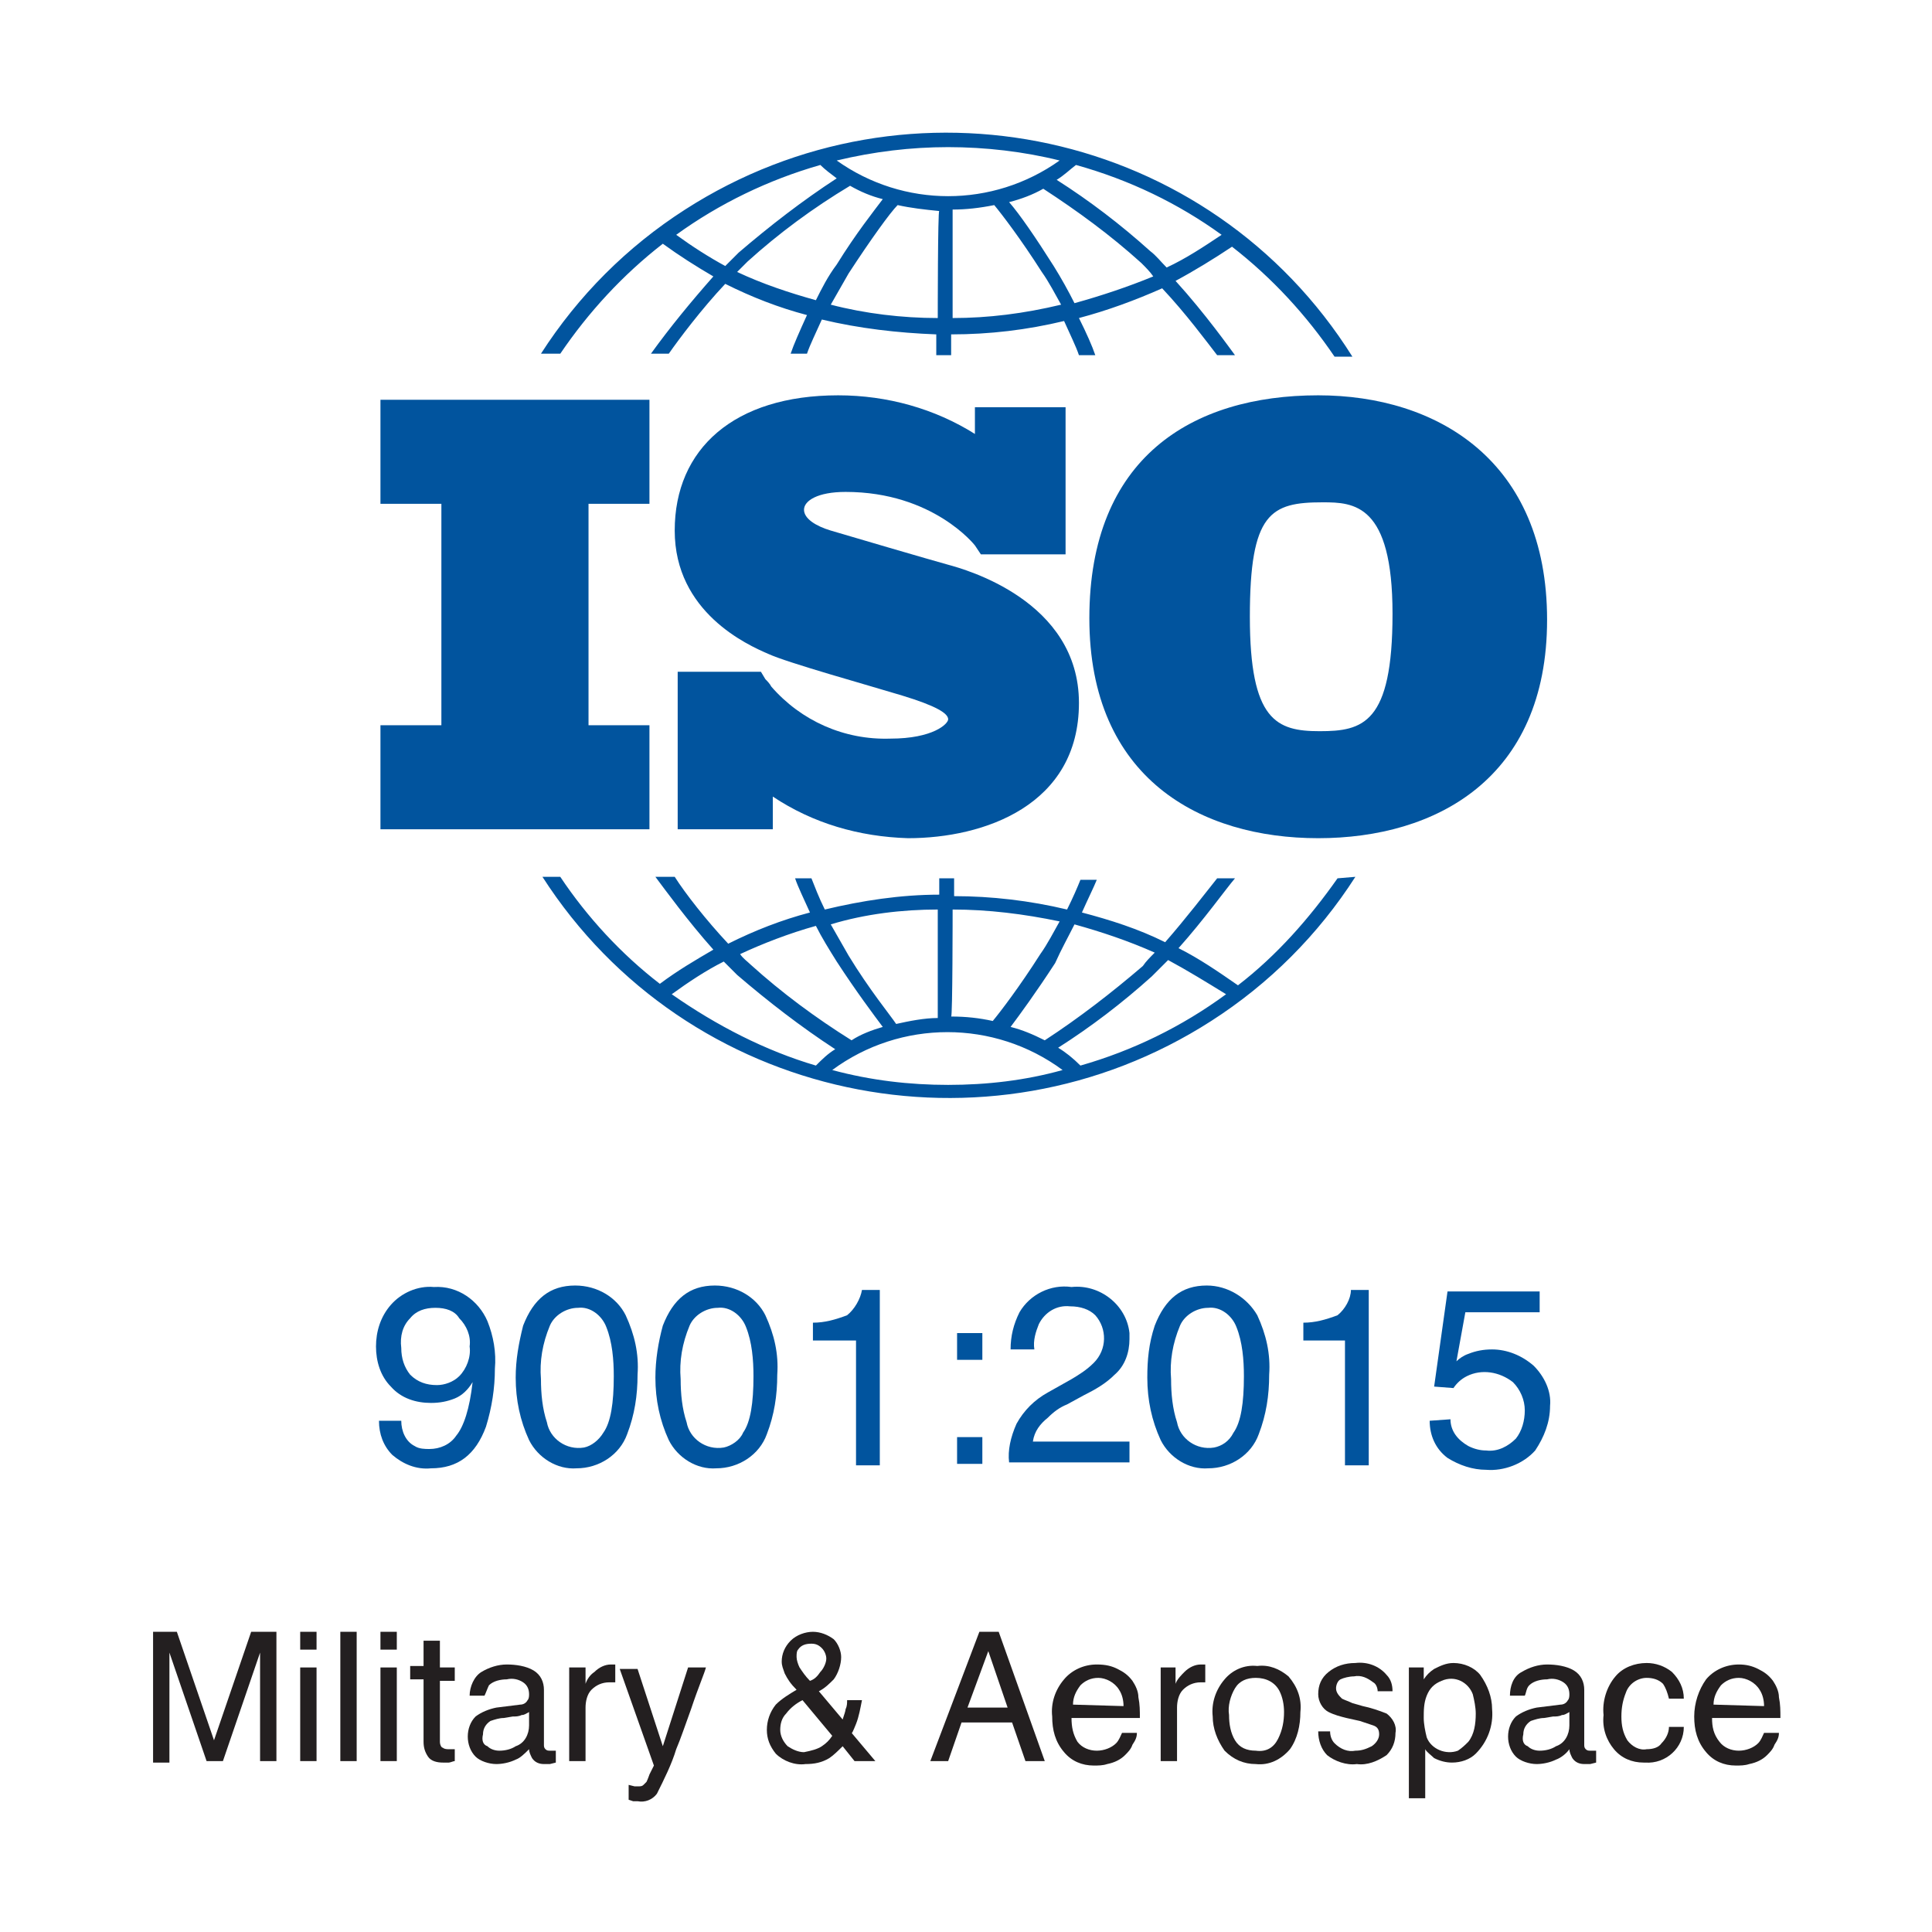
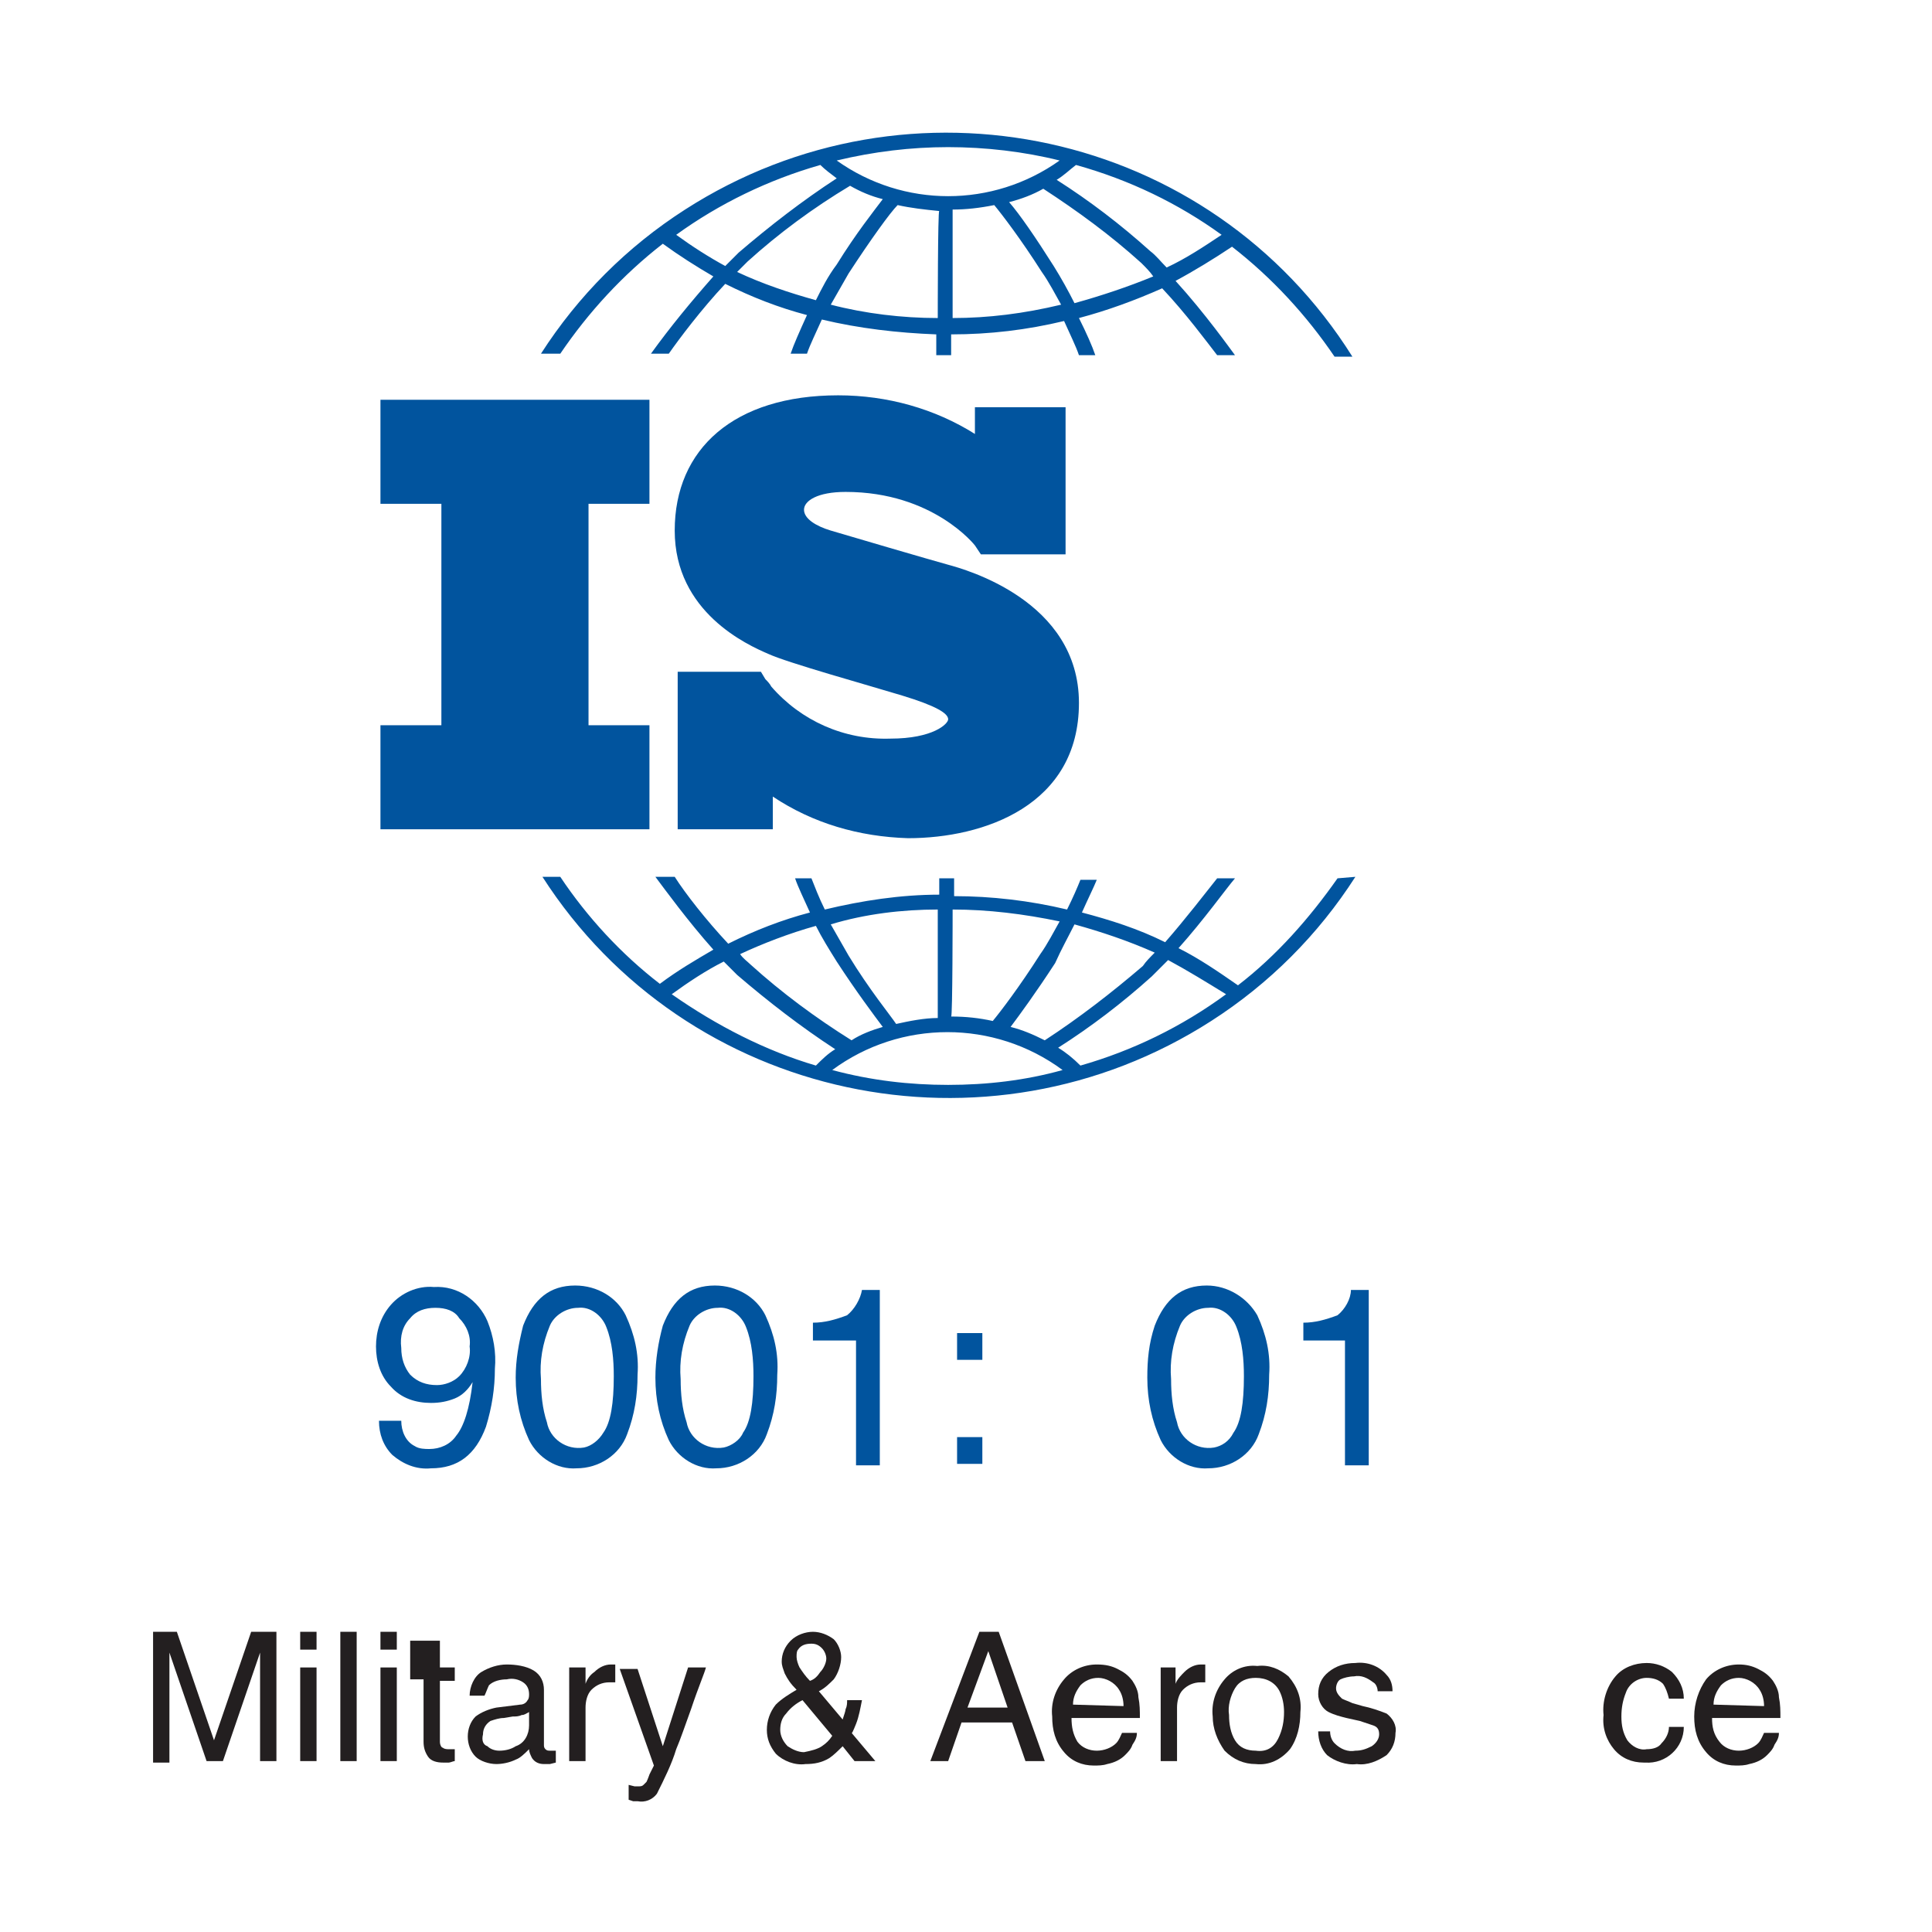
<svg xmlns="http://www.w3.org/2000/svg" version="1.1" id="Layer_1" x="0px" y="0px" viewBox="0 0 130 130" style="enable-background:new 0 0 130 130;" xml:space="preserve">
  <style type="text/css">
	.st0{fill:#01549E;}
	.st1{fill:#231F20;}
</style>
  <g>
    <path class="st0" d="M27,95.6c0,0.7,0.3,1.4,0.9,1.7c0.3,0.2,0.7,0.2,1,0.2c0.7,0,1.4-0.3,1.8-0.9c0.5-0.6,0.9-1.8,1.1-3.6   c-0.3,0.5-0.7,0.9-1.2,1.1c-0.5,0.2-1,0.3-1.6,0.3c-1,0-2-0.3-2.7-1.1c-0.7-0.7-1-1.7-1-2.7c0-1,0.3-2,1-2.8   c0.7-0.8,1.8-1.3,2.9-1.2c1.6-0.1,3,0.9,3.6,2.3c0.4,1,0.6,2.1,0.5,3.2c0,1.3-0.2,2.6-0.6,3.9c-0.7,1.9-1.9,2.8-3.7,2.8   c-1,0.1-1.9-0.3-2.6-0.9c-0.6-0.6-0.9-1.4-0.9-2.3L27,95.6z M30.9,92.6c0.5-0.5,0.8-1.3,0.7-2c0.1-0.7-0.2-1.4-0.7-1.9   C30.6,88.2,30,88,29.3,88c-0.7,0-1.3,0.2-1.7,0.7c-0.5,0.5-0.7,1.2-0.6,2c0,0.7,0.2,1.3,0.6,1.8c0.5,0.5,1.1,0.7,1.8,0.7   C29.9,93.2,30.5,93,30.9,92.6L30.9,92.6z" />
    <path class="st0" d="M42.1,88.5c0.6,1.3,0.9,2.6,0.8,4c0,1.4-0.2,2.7-0.7,4c-0.5,1.4-1.9,2.3-3.4,2.3c-1.3,0.1-2.6-0.7-3.2-1.9   c-0.6-1.3-0.9-2.7-0.9-4.2c0-1.2,0.2-2.3,0.5-3.5c0.7-1.8,1.8-2.7,3.5-2.7C40.2,86.5,41.5,87.3,42.1,88.5z M40.6,96.4   c0.5-0.7,0.7-2,0.7-3.8c0-1.1-0.1-2.3-0.5-3.3c-0.3-0.8-1.1-1.4-1.9-1.3c-0.8,0-1.6,0.5-1.9,1.2c-0.5,1.2-0.7,2.4-0.6,3.6   c0,1,0.1,2,0.4,2.9c0.2,1.1,1.3,1.9,2.5,1.7C39.8,97.3,40.3,96.9,40.6,96.4L40.6,96.4z" />
    <path class="st0" d="M51.5,88.5c0.6,1.3,0.9,2.6,0.8,4c0,1.4-0.2,2.7-0.7,4c-0.5,1.4-1.9,2.3-3.4,2.3c-1.3,0.1-2.6-0.7-3.2-1.9   c-0.6-1.3-0.9-2.7-0.9-4.2c0-1.2,0.2-2.4,0.5-3.5c0.7-1.8,1.8-2.7,3.5-2.7C49.6,86.5,50.9,87.3,51.5,88.5z M50,96.4   c0.5-0.7,0.7-2,0.7-3.8c0-1.1-0.1-2.3-0.5-3.3c-0.3-0.8-1.1-1.4-1.9-1.3c-0.8,0-1.6,0.5-1.9,1.2c-0.5,1.2-0.7,2.4-0.6,3.6   c0,1,0.1,2,0.4,2.9c0.2,1.1,1.3,1.9,2.5,1.7C49.2,97.3,49.8,96.9,50,96.4L50,96.4z" />
    <path class="st0" d="M54.7,90.1V89c0.8,0,1.5-0.2,2.3-0.5c0.5-0.4,0.9-1.1,1-1.7h1.2v11.8h-1.6v-8.4H54.7z" />
    <path class="st0" d="M64.4,89.7h1.7v1.8h-1.7V89.7z M64.4,96.7h1.7v1.8h-1.7V96.7z" />
-     <path class="st0" d="M68.4,95.8c0.5-0.9,1.2-1.6,2.1-2.1l1.6-0.9c0.5-0.3,1-0.6,1.5-1.1c0.9-0.9,0.9-2.3,0.1-3.2   c-0.4-0.4-1-0.6-1.7-0.6c-0.9-0.1-1.7,0.4-2.1,1.2c-0.2,0.5-0.4,1.1-0.3,1.7H68c0-0.9,0.2-1.7,0.6-2.5c0.7-1.2,2.1-1.9,3.5-1.7   c1.9-0.2,3.7,1.2,3.9,3.1c0,0.1,0,0.3,0,0.4c0,0.9-0.3,1.8-1,2.4c-0.6,0.6-1.3,1-2.1,1.4l-1.1,0.6c-0.5,0.2-0.9,0.5-1.3,0.9   c-0.5,0.4-0.9,0.9-1,1.6h6.5v1.4h-8.1C67.8,97.6,68,96.7,68.4,95.8z" />
    <path class="st0" d="M84.6,88.5c0.6,1.3,0.9,2.6,0.8,4c0,1.4-0.2,2.7-0.7,4c-0.5,1.4-1.9,2.3-3.4,2.3c-1.3,0.1-2.6-0.7-3.2-1.9   c-0.6-1.3-0.9-2.7-0.9-4.2c0-1.2,0.1-2.3,0.5-3.5c0.7-1.8,1.8-2.7,3.5-2.7C82.6,86.5,83.9,87.3,84.6,88.5z M83,96.4   c0.5-0.7,0.7-2,0.7-3.8c0-1.1-0.1-2.3-0.5-3.3c-0.3-0.8-1.1-1.4-1.9-1.3c-0.8,0-1.6,0.5-1.9,1.2c-0.5,1.2-0.7,2.4-0.6,3.6   c0,1,0.1,2,0.4,2.9c0.2,1.1,1.3,1.9,2.5,1.7C82.2,97.3,82.7,97,83,96.4L83,96.4z" />
    <path class="st0" d="M87.7,90.1V89c0.8,0,1.5-0.2,2.3-0.5c0.5-0.4,0.9-1.1,0.9-1.7h1.2v11.8h-1.6v-8.4H87.7z" />
-     <path class="st0" d="M97.6,95.5c0,0.8,0.5,1.4,1.2,1.8c0.4,0.2,0.8,0.3,1.2,0.3c0.8,0.1,1.5-0.3,2-0.8c0.4-0.5,0.6-1.2,0.6-1.9   c0-0.7-0.3-1.4-0.8-1.9c-0.9-0.7-2.1-0.9-3.1-0.4c-0.4,0.2-0.7,0.5-0.9,0.8l-1.3-0.1l0.9-6.4h6.2v1.4h-5L98,91.6   c0.2-0.2,0.5-0.4,0.8-0.5c0.5-0.2,1-0.3,1.6-0.3c1,0,2,0.4,2.8,1.1c0.7,0.7,1.2,1.7,1.1,2.7c0,1.1-0.4,2.1-1,3   c-0.8,0.9-2.1,1.4-3.3,1.3c-0.9,0-1.8-0.3-2.6-0.8c-0.8-0.6-1.2-1.5-1.2-2.5L97.6,95.5z" />
    <path class="st1" d="M10.2,109.8h1.7l2.5,7.3l2.5-7.3h1.7v8.7h-1.1v-5.1c0-0.2,0-0.5,0-0.9s0-0.9,0-1.3l-2.5,7.3h-1.1l-2.5-7.3v0.3   c0,0.2,0,0.5,0,1c0,0.4,0,0.8,0,1v5.1h-1.1V109.8z" />
    <path class="st1" d="M20.2,109.8h1.1v1.2h-1.1V109.8z M20.2,112.2h1.1v6.3h-1.1V112.2z" />
    <path class="st1" d="M22.9,109.8H24v8.7h-1.1V109.8z" />
    <path class="st1" d="M25.6,109.8h1.1v1.2h-1.1V109.8z M25.6,112.2h1.1v6.3h-1.1V112.2z" />
-     <path class="st1" d="M28.5,110.4h1.1v1.8h1v0.9h-1v4.1c0,0.2,0.1,0.4,0.2,0.4c0.1,0.1,0.3,0.1,0.4,0.1h0.2h0.2v0.8   c-0.1,0-0.3,0.1-0.4,0.1c-0.1,0-0.3,0-0.4,0c-0.4,0-0.8-0.1-1-0.4c-0.2-0.3-0.3-0.6-0.3-1V113h-0.9v-0.9h0.9V110.4z" />
+     <path class="st1" d="M28.5,110.4h1.1v1.8h1v0.9h-1v4.1c0,0.2,0.1,0.4,0.2,0.4c0.1,0.1,0.3,0.1,0.4,0.1h0.2h0.2v0.8   c-0.1,0-0.3,0.1-0.4,0.1c-0.1,0-0.3,0-0.4,0c-0.4,0-0.8-0.1-1-0.4c-0.2-0.3-0.3-0.6-0.3-1V113h-0.9v-0.9V110.4z" />
    <path class="st1" d="M35,114.7c0.2,0,0.4-0.1,0.5-0.3c0.1-0.1,0.1-0.3,0.1-0.4c0-0.3-0.1-0.6-0.4-0.8c-0.3-0.2-0.7-0.3-1.1-0.2   c-0.4,0-0.9,0.1-1.2,0.4c-0.1,0.2-0.2,0.5-0.3,0.7h-1c0-0.6,0.3-1.3,0.8-1.6c0.5-0.3,1.1-0.5,1.7-0.5c0.6,0,1.3,0.1,1.8,0.4   c0.5,0.3,0.7,0.8,0.7,1.3v3.7c0,0.1,0,0.2,0.1,0.3c0.1,0.1,0.2,0.1,0.3,0.1h0.2h0.2v0.8l-0.4,0.1h-0.4c-0.3,0-0.6-0.1-0.8-0.4   c-0.1-0.2-0.2-0.4-0.2-0.6c-0.3,0.3-0.6,0.6-0.9,0.7c-0.4,0.2-0.9,0.3-1.3,0.3c-0.5,0-1.1-0.2-1.4-0.5c-0.7-0.7-0.7-2,0-2.7   c0.4-0.3,0.9-0.5,1.4-0.6L35,114.7z M32.8,117.5c0.2,0.2,0.5,0.3,0.8,0.3c0.4,0,0.8-0.1,1.1-0.3c0.6-0.2,0.9-0.8,0.9-1.4v-0.9   c-0.2,0.1-0.3,0.2-0.5,0.2c-0.2,0.1-0.4,0.1-0.6,0.1l-0.6,0.1c-0.3,0-0.6,0.1-0.9,0.2c-0.3,0.2-0.5,0.5-0.5,0.9   C32.4,117.1,32.5,117.4,32.8,117.5z" />
    <path class="st1" d="M38.4,112.2h1v1.1c0.1-0.3,0.3-0.6,0.6-0.8c0.3-0.3,0.7-0.5,1.1-0.5h0.1h0.2v1.2h-0.2h-0.2   c-0.5,0-0.9,0.2-1.2,0.5c-0.3,0.3-0.4,0.8-0.4,1.2v3.6h-1.1V112.2z" />
    <path class="st1" d="M46.3,112.2h1.2c-0.1,0.4-0.5,1.3-1,2.8c-0.4,1.1-0.7,2-1,2.7c-0.3,1-0.8,2-1.3,3c-0.3,0.4-0.8,0.6-1.3,0.5   h-0.3l-0.3-0.1v-1l0.4,0.1h0.2c0.2,0,0.3,0,0.4-0.1c0.1-0.1,0.2-0.2,0.2-0.2c0,0,0.1-0.2,0.2-0.5l0.3-0.6l-2.3-6.5h1.2l1.7,5.2   L46.3,112.2z" />
    <path class="st1" d="M52.8,112.6c-0.1-0.3-0.2-0.5-0.2-0.8c0-0.5,0.2-1,0.6-1.4c0.4-0.4,1-0.6,1.5-0.6c0.5,0,1,0.2,1.4,0.5   c0.3,0.3,0.5,0.8,0.5,1.2c0,0.5-0.2,1.1-0.5,1.5c-0.3,0.3-0.6,0.6-1,0.8l1.6,1.9c0.1-0.3,0.2-0.6,0.2-0.7c0.1-0.2,0.1-0.4,0.1-0.6   h1c-0.1,0.5-0.2,1.1-0.4,1.6c-0.2,0.5-0.3,0.7-0.3,0.6l1.6,1.9h-1.4l-0.8-1c-0.3,0.3-0.6,0.6-0.9,0.8c-0.5,0.3-1,0.4-1.6,0.4   c-0.7,0.1-1.5-0.2-2-0.7c-0.4-0.5-0.6-1-0.6-1.6c0-0.6,0.2-1.2,0.6-1.7c0.4-0.4,0.9-0.7,1.4-1C53.2,113.3,53,113,52.8,112.6z    M55.3,117.5c0.3-0.2,0.5-0.4,0.7-0.7l-2-2.4c-0.4,0.2-0.8,0.5-1.1,0.9c-0.3,0.3-0.4,0.7-0.4,1.1c0,0.4,0.2,0.8,0.5,1.1   c0.3,0.2,0.7,0.4,1.1,0.4C54.6,117.8,55,117.7,55.3,117.5L55.3,117.5z M55.2,112.5c0.2-0.2,0.4-0.6,0.4-0.9c0-0.2-0.1-0.5-0.3-0.7   c-0.2-0.2-0.4-0.3-0.7-0.3c-0.4,0-0.7,0.1-0.9,0.4c-0.1,0.1-0.1,0.3-0.1,0.5c0,0.2,0.1,0.5,0.2,0.7c0.2,0.3,0.4,0.6,0.7,0.9   C54.8,113,55,112.8,55.2,112.5L55.2,112.5z" />
    <path class="st1" d="M65.9,109.8h1.3l3.1,8.7h-1.3l-0.9-2.6h-3.4l-0.9,2.6h-1.2L65.9,109.8z M67.8,114.9l-1.3-3.8l-1.4,3.8H67.8z" />
    <path class="st1" d="M75.2,112.3c0.4,0.2,0.7,0.4,1,0.8c0.2,0.3,0.4,0.7,0.4,1.1c0.1,0.5,0.1,0.9,0.1,1.4h-4.6   c0,0.6,0.1,1.1,0.4,1.6c0.3,0.4,0.8,0.6,1.3,0.6c0.5,0,1-0.2,1.3-0.5c0.2-0.2,0.3-0.5,0.4-0.7h1c0,0.3-0.1,0.5-0.3,0.8   c-0.1,0.3-0.3,0.5-0.5,0.7c-0.3,0.3-0.7,0.5-1.2,0.6c-0.3,0.1-0.6,0.1-0.9,0.1c-0.8,0-1.5-0.3-2-0.9c-0.6-0.7-0.8-1.5-0.8-2.4   c-0.1-0.9,0.2-1.8,0.8-2.5c0.5-0.6,1.3-1,2.2-1C74.4,112,74.8,112.1,75.2,112.3z M75.6,114.8c0-0.4-0.1-0.8-0.3-1.1   c-0.3-0.5-0.9-0.8-1.4-0.8c-0.5,0-0.9,0.2-1.2,0.5c-0.3,0.4-0.5,0.8-0.5,1.3L75.6,114.8z" />
    <path class="st1" d="M78.1,112.2h1v1.1c0.1-0.3,0.4-0.6,0.6-0.8c0.3-0.3,0.7-0.5,1.1-0.5h0.1h0.2v1.2H81h-0.2   c-0.5,0-0.9,0.2-1.2,0.5c-0.3,0.3-0.4,0.8-0.4,1.2v3.6h-1.1L78.1,112.2z" />
    <path class="st1" d="M86.7,112.8c0.6,0.7,0.9,1.5,0.8,2.4c0,0.9-0.2,1.8-0.7,2.5c-0.6,0.7-1.4,1.1-2.3,1c-0.8,0-1.5-0.3-2.1-0.9   c-0.5-0.7-0.8-1.5-0.8-2.3c-0.1-0.9,0.2-1.8,0.8-2.5c0.5-0.6,1.3-1,2.2-0.9C85.4,112,86.1,112.3,86.7,112.8z M86,117   c0.3-0.6,0.4-1.2,0.4-1.8c0-0.5-0.1-1-0.3-1.4c-0.3-0.6-0.9-0.9-1.6-0.9c-0.6,0-1.1,0.2-1.4,0.7c-0.3,0.5-0.5,1.2-0.4,1.8   c0,0.6,0.1,1.2,0.4,1.7c0.3,0.5,0.8,0.7,1.4,0.7C85.2,117.9,85.7,117.6,86,117z" />
    <path class="st1" d="M89.5,116.5c0,0.3,0.1,0.6,0.3,0.8c0.4,0.4,0.9,0.6,1.4,0.5c0.4,0,0.7-0.1,1.1-0.3c0.3-0.2,0.5-0.5,0.5-0.8   c0-0.3-0.1-0.5-0.4-0.6c-0.3-0.1-0.6-0.2-0.9-0.3l-0.9-0.2c-0.4-0.1-0.8-0.2-1.2-0.4c-0.4-0.2-0.7-0.7-0.7-1.2   c0-0.6,0.2-1.1,0.7-1.5c0.5-0.4,1.1-0.6,1.8-0.6c0.8-0.1,1.6,0.2,2.1,0.8c0.3,0.3,0.4,0.7,0.4,1.1h-1c0-0.2-0.1-0.5-0.3-0.6   c-0.4-0.3-0.8-0.5-1.3-0.4c-0.3,0-0.7,0.1-0.9,0.2c-0.2,0.1-0.3,0.4-0.3,0.6c0,0.3,0.2,0.5,0.4,0.7c0.2,0.1,0.5,0.2,0.7,0.3   l0.7,0.2c0.5,0.1,1.1,0.3,1.6,0.5c0.4,0.3,0.7,0.8,0.6,1.3c0,0.6-0.2,1.1-0.6,1.5c-0.6,0.4-1.3,0.7-2,0.6c-0.7,0.1-1.5-0.2-2-0.6   c-0.4-0.4-0.6-1-0.6-1.6L89.5,116.5z" />
-     <path class="st1" d="M94.8,112.2h1v0.8c0.2-0.3,0.4-0.5,0.7-0.7c0.4-0.2,0.8-0.4,1.3-0.4c0.7,0,1.4,0.3,1.8,0.8   c0.5,0.7,0.8,1.5,0.8,2.3c0.1,1.1-0.3,2.2-1.1,3c-0.4,0.4-1,0.6-1.6,0.6c-0.4,0-0.8-0.1-1.2-0.3c-0.2-0.2-0.5-0.4-0.6-0.6v3.3h-1.1   L94.8,112.2z M98.8,117.2c0.4-0.5,0.5-1.2,0.5-1.9c0-0.4-0.1-0.9-0.2-1.3c-0.3-0.8-1.2-1.3-2.1-0.9c-0.5,0.2-0.8,0.5-1,1   c-0.2,0.5-0.2,1-0.2,1.5c0,0.4,0.1,0.9,0.2,1.3c0.3,0.8,1.3,1.2,2.1,0.9C98.4,117.6,98.6,117.4,98.8,117.2z" />
-     <path class="st1" d="M105,114.7c0.2,0,0.4-0.1,0.5-0.3c0.1-0.1,0.1-0.3,0.1-0.4c0-0.3-0.1-0.6-0.4-0.8c-0.3-0.2-0.7-0.3-1.1-0.2   c-0.4,0-0.9,0.1-1.2,0.4c-0.2,0.2-0.2,0.5-0.3,0.7h-1c0-0.6,0.2-1.3,0.8-1.6c0.5-0.3,1.1-0.5,1.7-0.5c0.6,0,1.3,0.1,1.8,0.4   c0.5,0.3,0.7,0.8,0.7,1.3v3.7c0,0.1,0,0.2,0.1,0.3c0.1,0.1,0.2,0.1,0.3,0.1h0.2h0.2v0.8l-0.4,0.1h-0.4c-0.3,0-0.6-0.1-0.8-0.4   c-0.1-0.2-0.2-0.4-0.2-0.6c-0.2,0.3-0.6,0.6-0.9,0.7c-0.4,0.2-0.9,0.3-1.3,0.3c-0.5,0-1.1-0.2-1.4-0.5c-0.7-0.7-0.7-2,0-2.7   c0.4-0.3,0.9-0.5,1.4-0.6L105,114.7z M102.8,117.5c0.2,0.2,0.5,0.3,0.8,0.3c0.4,0,0.8-0.1,1.1-0.3c0.6-0.2,0.9-0.8,0.9-1.4v-0.9   c-0.2,0.1-0.3,0.2-0.5,0.2c-0.2,0.1-0.4,0.1-0.6,0.1l-0.6,0.1c-0.3,0-0.6,0.1-0.9,0.2c-0.3,0.2-0.5,0.5-0.5,0.9   C102.4,117.1,102.5,117.4,102.8,117.5z" />
    <path class="st1" d="M112.5,112.5c0.5,0.5,0.8,1.1,0.8,1.8h-1c-0.1-0.4-0.2-0.7-0.4-1c-0.3-0.3-0.7-0.4-1.1-0.4   c-0.6,0-1.2,0.4-1.4,1c-0.2,0.5-0.3,1-0.3,1.6c0,0.6,0.1,1.1,0.4,1.6c0.3,0.4,0.8,0.7,1.3,0.6c0.4,0,0.8-0.1,1-0.4   c0.3-0.3,0.5-0.7,0.5-1.1h1c0,1.4-1.2,2.5-2.6,2.4c0,0-0.1,0-0.1,0c-0.8,0-1.5-0.3-2-0.9c-0.5-0.6-0.8-1.4-0.7-2.3   c-0.1-0.9,0.2-1.9,0.8-2.6c0.5-0.6,1.3-0.9,2.1-0.9C111.4,111.9,112,112.1,112.5,112.5z" />
    <path class="st1" d="M118.3,112.3c0.4,0.2,0.7,0.4,1,0.8c0.2,0.3,0.4,0.7,0.4,1.1c0.1,0.5,0.1,0.9,0.1,1.4h-4.6   c0,0.6,0.1,1.1,0.5,1.6c0.3,0.4,0.8,0.6,1.3,0.6c0.5,0,1-0.2,1.3-0.5c0.2-0.2,0.3-0.5,0.4-0.7h1c0,0.3-0.1,0.5-0.3,0.8   c-0.1,0.3-0.3,0.5-0.5,0.7c-0.3,0.3-0.7,0.5-1.2,0.6c-0.3,0.1-0.6,0.1-0.9,0.1c-0.8,0-1.5-0.3-2-0.9c-0.6-0.7-0.8-1.5-0.8-2.4   c0-0.9,0.3-1.8,0.8-2.5c0.5-0.6,1.3-1,2.2-1C117.5,112,117.9,112.1,118.3,112.3z M118.7,114.8c0-0.4-0.1-0.8-0.3-1.1   c-0.3-0.5-0.9-0.8-1.4-0.8c-0.5,0-0.9,0.2-1.2,0.5c-0.3,0.4-0.5,0.8-0.5,1.3L118.7,114.8z" />
    <polygon class="st0" points="43.7,33.9 43.7,26.9 25.6,26.9 25.6,33.9 29.7,33.9 29.7,48.8 25.6,48.8 25.6,55.8 43.7,55.8    43.7,48.8 39.6,48.8 39.6,33.9  " />
    <path class="st0" d="M63.8,38c-1.1-0.3-6.9-2-7.9-2.3s-1.8-0.8-1.8-1.4s0.9-1.2,2.8-1.2c5.9,0,8.7,3.6,8.7,3.6l0.4,0.6h5.7v-9.9   h-6.1v1.8c-2.7-1.7-5.9-2.6-9.2-2.6c-7,0-11,3.6-11,9.1s4.9,7.7,6.3,8.3c1.3,0.6,6.7,2.1,9,2.8c2.3,0.7,3.1,1.2,3.1,1.6   c0,0.3-1,1.3-3.9,1.3c-3.1,0.1-6-1.2-8-3.5l0,0c-0.1-0.2-0.3-0.4-0.4-0.5l-0.3-0.5h-5.6v10.6H52v-2.2c2.7,1.8,5.8,2.7,9.1,2.8   c5.1,0,11.5-2.2,11.5-9.1S64.9,38.3,63.8,38z" />
-     <path class="st0" d="M88.7,26.6c-8.5,0-15.4,4.2-15.4,15s7.5,14.8,15.4,14.8s15.4-4,15.4-14.7S96.7,26.6,88.7,26.6z M88.8,49.2   c-2.9,0-4.7-0.7-4.7-7.7s1.4-7.7,4.9-7.7c2.1,0,4.7,0.1,4.7,7.5S91.7,49.2,88.8,49.2z" />
    <path class="st0" d="M37.7,23.8c1.9-2.8,4.2-5.3,6.9-7.4c1.1,0.8,2.2,1.5,3.4,2.2c-1.5,1.7-2.9,3.4-4.2,5.2h1.2   c0.7-1,2.2-3,3.8-4.7c1.8,0.9,3.6,1.6,5.5,2.1c-0.5,1.1-0.9,2-1.1,2.6h1.1c0.2-0.6,0.6-1.4,1-2.3c2.5,0.6,5.1,0.9,7.7,1v1.4h1v-1.4   c2.6,0,5.1-0.3,7.6-0.9c0.4,0.9,0.8,1.7,1,2.3h1.1c-0.2-0.6-0.6-1.5-1.1-2.5c1.9-0.5,3.8-1.2,5.6-2c1.6,1.7,3,3.6,3.7,4.5h1.2   c-0.3-0.4-2-2.8-4-5c1.3-0.7,2.6-1.5,3.8-2.3c2.7,2.1,5,4.6,6.9,7.4h1.2C81.4,8.7,61.2,4.4,46.1,14.1c-3.9,2.5-7.2,5.8-9.7,9.7   L37.7,23.8z M54.9,20.2c-1.8-0.5-3.6-1.1-5.3-1.9c0.2-0.2,0.5-0.5,0.7-0.7c2.1-1.9,4.4-3.6,6.9-5.1c0.7,0.4,1.4,0.7,2.2,0.9   c-0.6,0.8-1.8,2.3-3.1,4.4C55.7,18.6,55.3,19.4,54.9,20.2z M63.1,21.4c-2.4,0-4.9-0.3-7.2-0.9c0.4-0.7,0.8-1.4,1.2-2.1   c1.5-2.3,2.8-4.1,3.3-4.6c0.9,0.2,1.8,0.3,2.8,0.4C63.1,14.1,63.1,21.4,63.1,21.4z M64.1,21.4v-7.3c0.9,0,1.8-0.1,2.8-0.3   c0.5,0.6,1.8,2.3,3.2,4.5c0.5,0.7,0.9,1.5,1.3,2.2C68.9,21.1,66.5,21.4,64.1,21.4L64.1,21.4z M72.3,20.4c-0.4-0.8-0.9-1.7-1.4-2.5   c-1.2-1.9-2.3-3.5-3-4.3c0.8-0.2,1.6-0.5,2.3-0.9c2.3,1.5,4.5,3.1,6.6,5c0.3,0.3,0.6,0.6,0.8,0.9C75.9,19.3,74.1,19.9,72.3,20.4   L72.3,20.4z M82.2,15.8c-1.2,0.8-2.4,1.6-3.7,2.2c-0.4-0.4-0.7-0.8-1.1-1.1c-2-1.8-4.1-3.4-6.3-4.8c0.5-0.3,0.9-0.7,1.3-1   C76,12.1,79.3,13.7,82.2,15.8z M63.8,9.9c2.5,0,5.1,0.3,7.5,0.9c-4.5,3.2-10.5,3.2-15,0C58.8,10.2,61.3,9.9,63.8,9.9z M55.2,11.1   c0.3,0.3,0.7,0.6,1.1,0.9c-2.3,1.5-4.5,3.2-6.6,5c-0.3,0.3-0.6,0.6-0.9,0.9c-1.1-0.6-2.2-1.3-3.3-2.1   C48.4,13.7,51.7,12.1,55.2,11.1z" />
    <path class="st0" d="M90,59.1c-1.9,2.7-4.1,5.2-6.7,7.2c-1.3-0.9-2.6-1.8-4-2.5c1.7-1.9,3.2-4,3.8-4.7h-1.2c-0.8,1-2.1,2.7-3.5,4.3   c-1.8-0.9-3.7-1.5-5.6-2c0.4-0.9,0.8-1.7,1-2.2h-1.1c-0.2,0.5-0.5,1.2-0.9,2c-2.5-0.6-5.1-0.9-7.6-0.9v-1.2h-1v1.1   c-2.6,0-5.2,0.4-7.7,1c-0.4-0.8-0.7-1.6-0.9-2.1h-1.1c0.2,0.6,0.6,1.4,1,2.3c-1.9,0.5-3.7,1.2-5.5,2.1c-1.5-1.6-2.9-3.4-3.6-4.5   h-1.3c0.6,0.8,2.2,3,3.9,4.9c-1.2,0.7-2.4,1.4-3.6,2.3c-2.6-2-4.9-4.5-6.7-7.2h-1.2c9.7,15.1,29.9,19.4,45,9.7   c3.9-2.5,7.2-5.8,9.7-9.7L90,59.1z M72.3,62.2c1.8,0.5,3.6,1.1,5.4,1.9c-0.3,0.3-0.6,0.6-0.8,0.9c-2.1,1.8-4.3,3.5-6.6,5   c-0.8-0.4-1.5-0.7-2.3-0.9c0.6-0.8,1.7-2.3,3-4.3C71.4,63.9,71.9,63,72.3,62.2L72.3,62.2z M64.1,61.2c2.4,0,4.8,0.3,7.2,0.8   c-0.4,0.7-0.8,1.5-1.3,2.2c-1.4,2.2-2.7,3.9-3.2,4.5c-0.9-0.2-1.8-0.3-2.8-0.3C64.1,68.5,64.1,61.2,64.1,61.2z M63.1,61.2v7.3   c-0.9,0-1.9,0.2-2.8,0.4c-0.4-0.6-1.8-2.3-3.2-4.6c-0.4-0.7-0.8-1.4-1.2-2.1C58.2,61.5,60.7,61.2,63.1,61.2z M54.9,62.3   c0.4,0.8,0.9,1.6,1.4,2.4c1.3,2,2.5,3.6,3.1,4.4c-0.7,0.2-1.5,0.5-2.1,0.9c-2.4-1.5-4.7-3.2-6.8-5.1c-0.2-0.2-0.5-0.4-0.7-0.7   C51.3,63.5,53.1,62.8,54.9,62.3z M45.2,66.9c1.1-0.8,2.3-1.6,3.5-2.2c0.3,0.3,0.6,0.6,0.9,0.9c2.1,1.8,4.3,3.5,6.6,5   c-0.5,0.3-0.9,0.7-1.3,1.1C51.5,70.7,48.2,69,45.2,66.9L45.2,66.9z M63.8,73c-2.6,0-5.2-0.3-7.8-1c4.6-3.4,10.9-3.4,15.5,0   C69,72.7,66.4,73,63.8,73L63.8,73z M72.7,71.7c-0.5-0.5-1-0.9-1.5-1.2c2.2-1.4,4.3-3,6.3-4.8c0.4-0.4,0.7-0.7,1.1-1.1   c1.3,0.7,2.6,1.5,3.9,2.3C79.5,69.1,76.2,70.7,72.7,71.7z" />
  </g>
</svg>